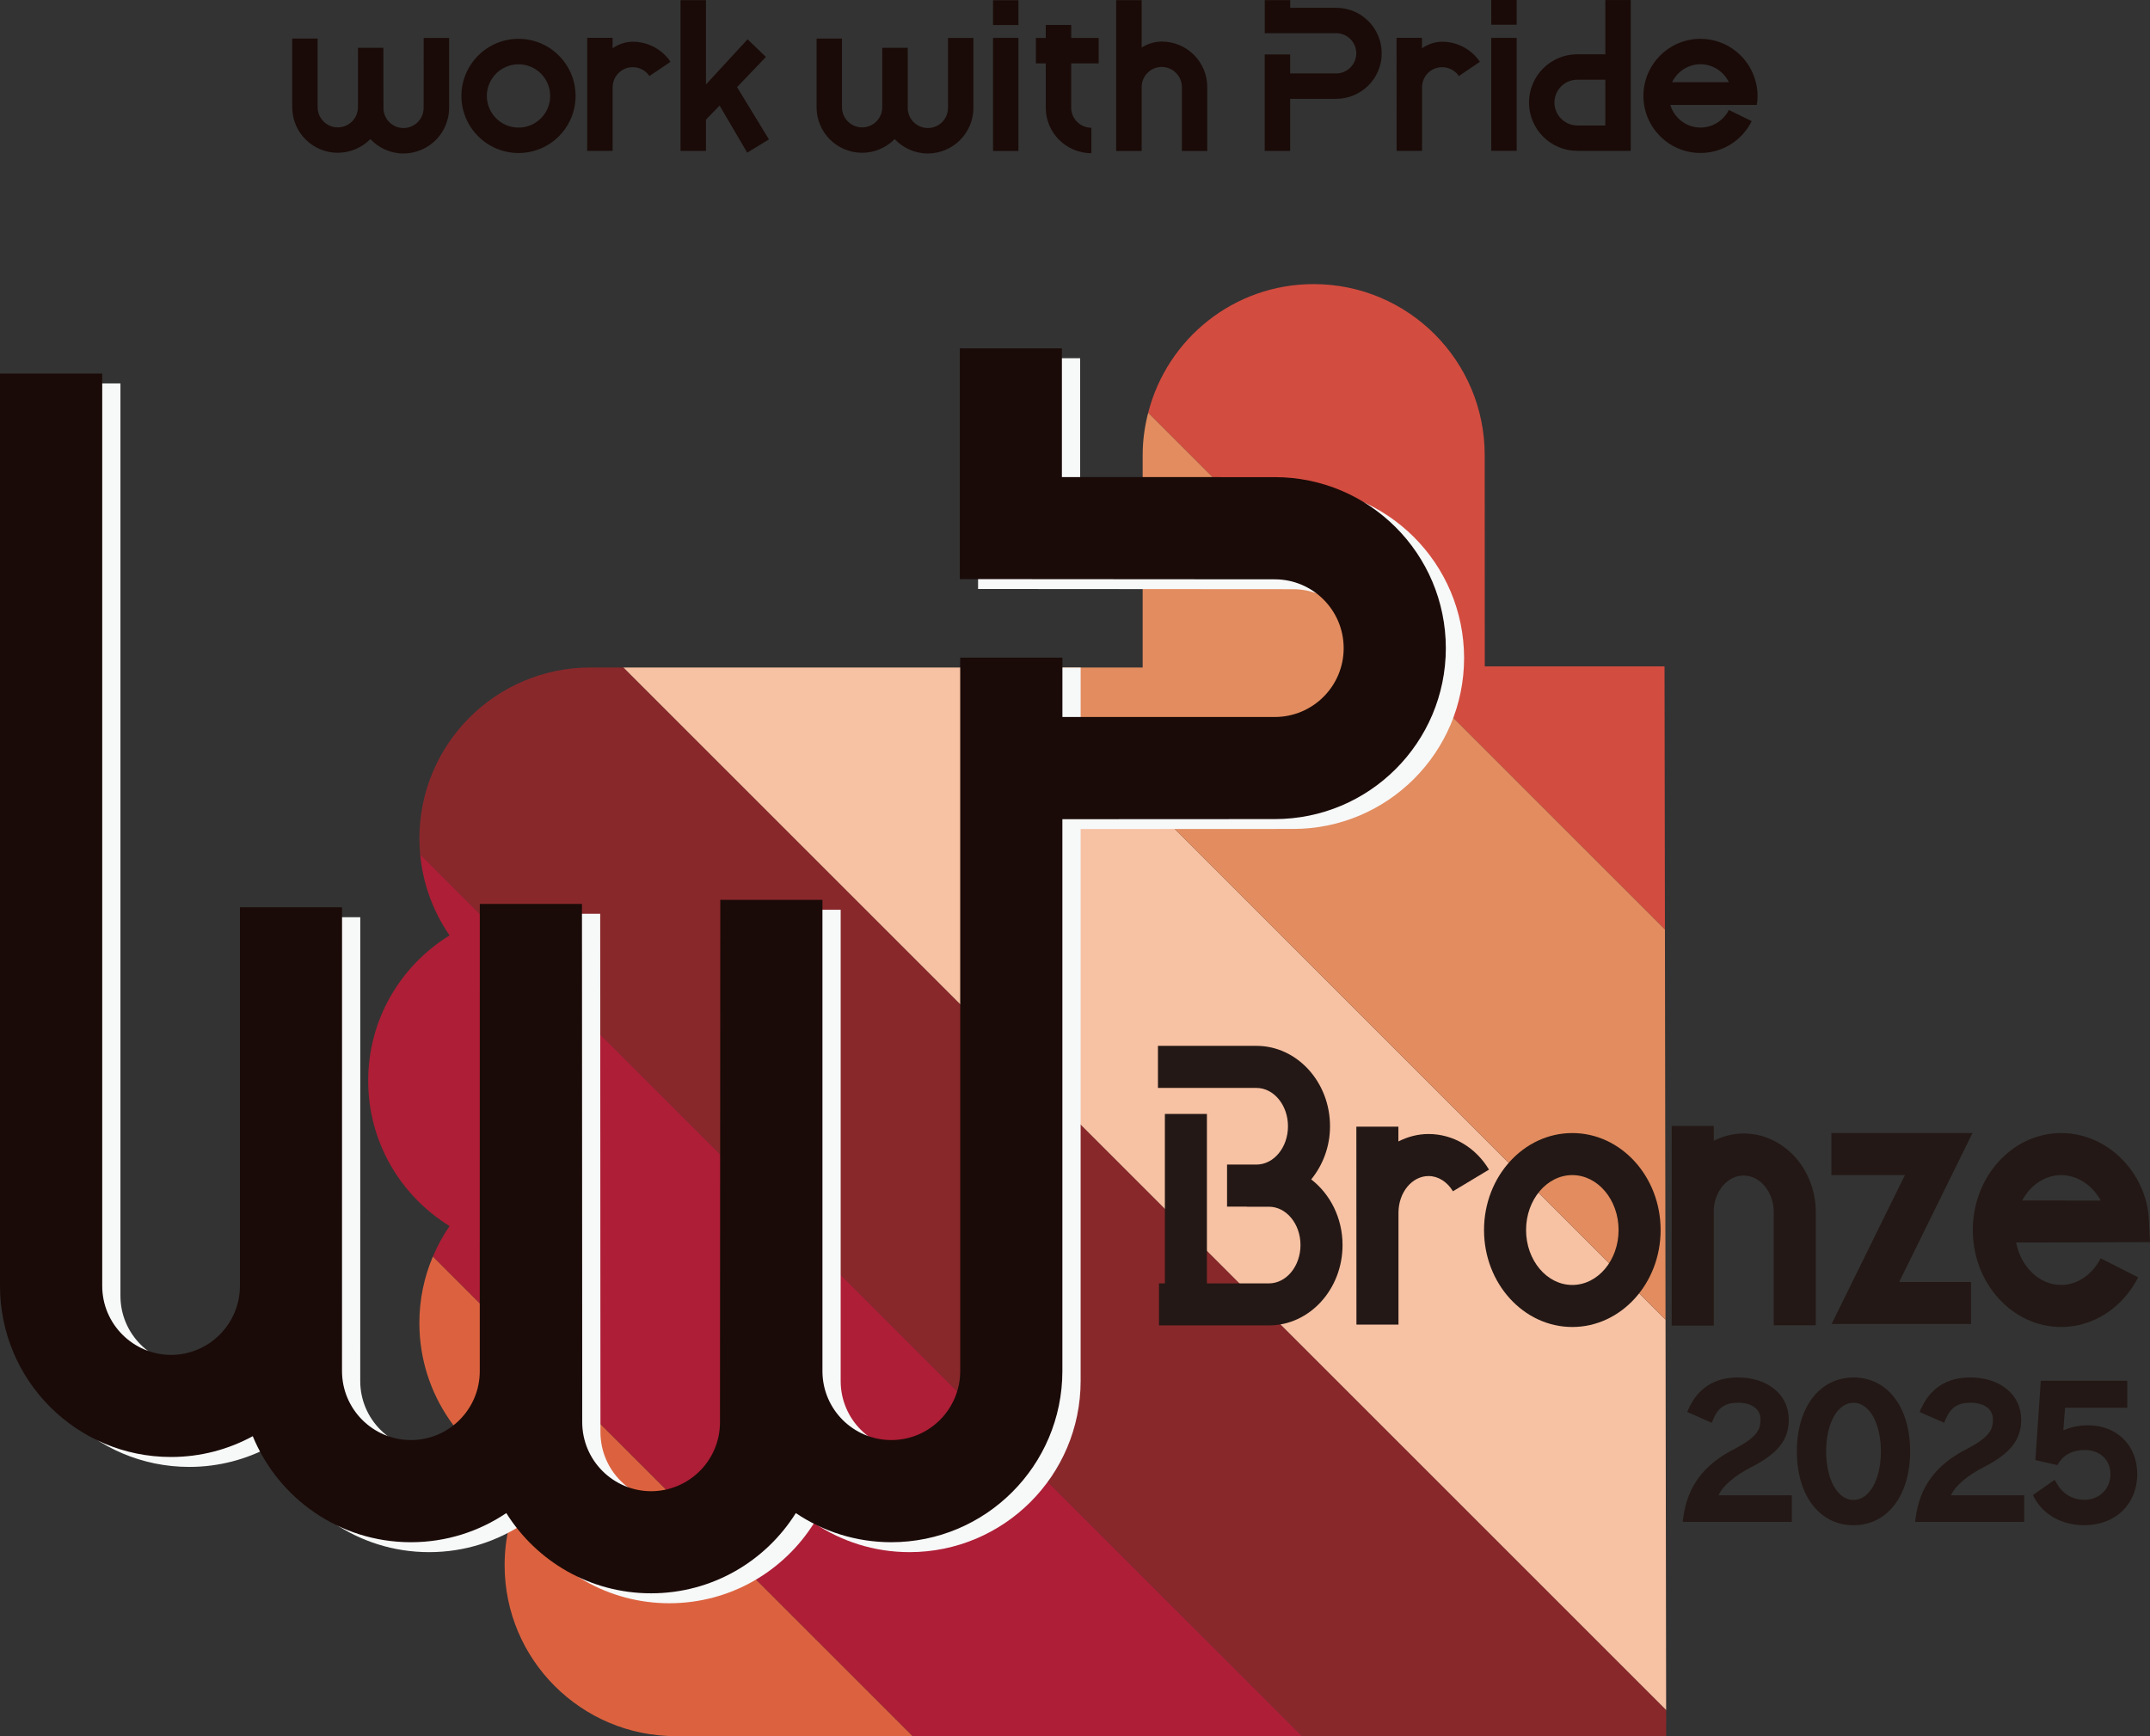
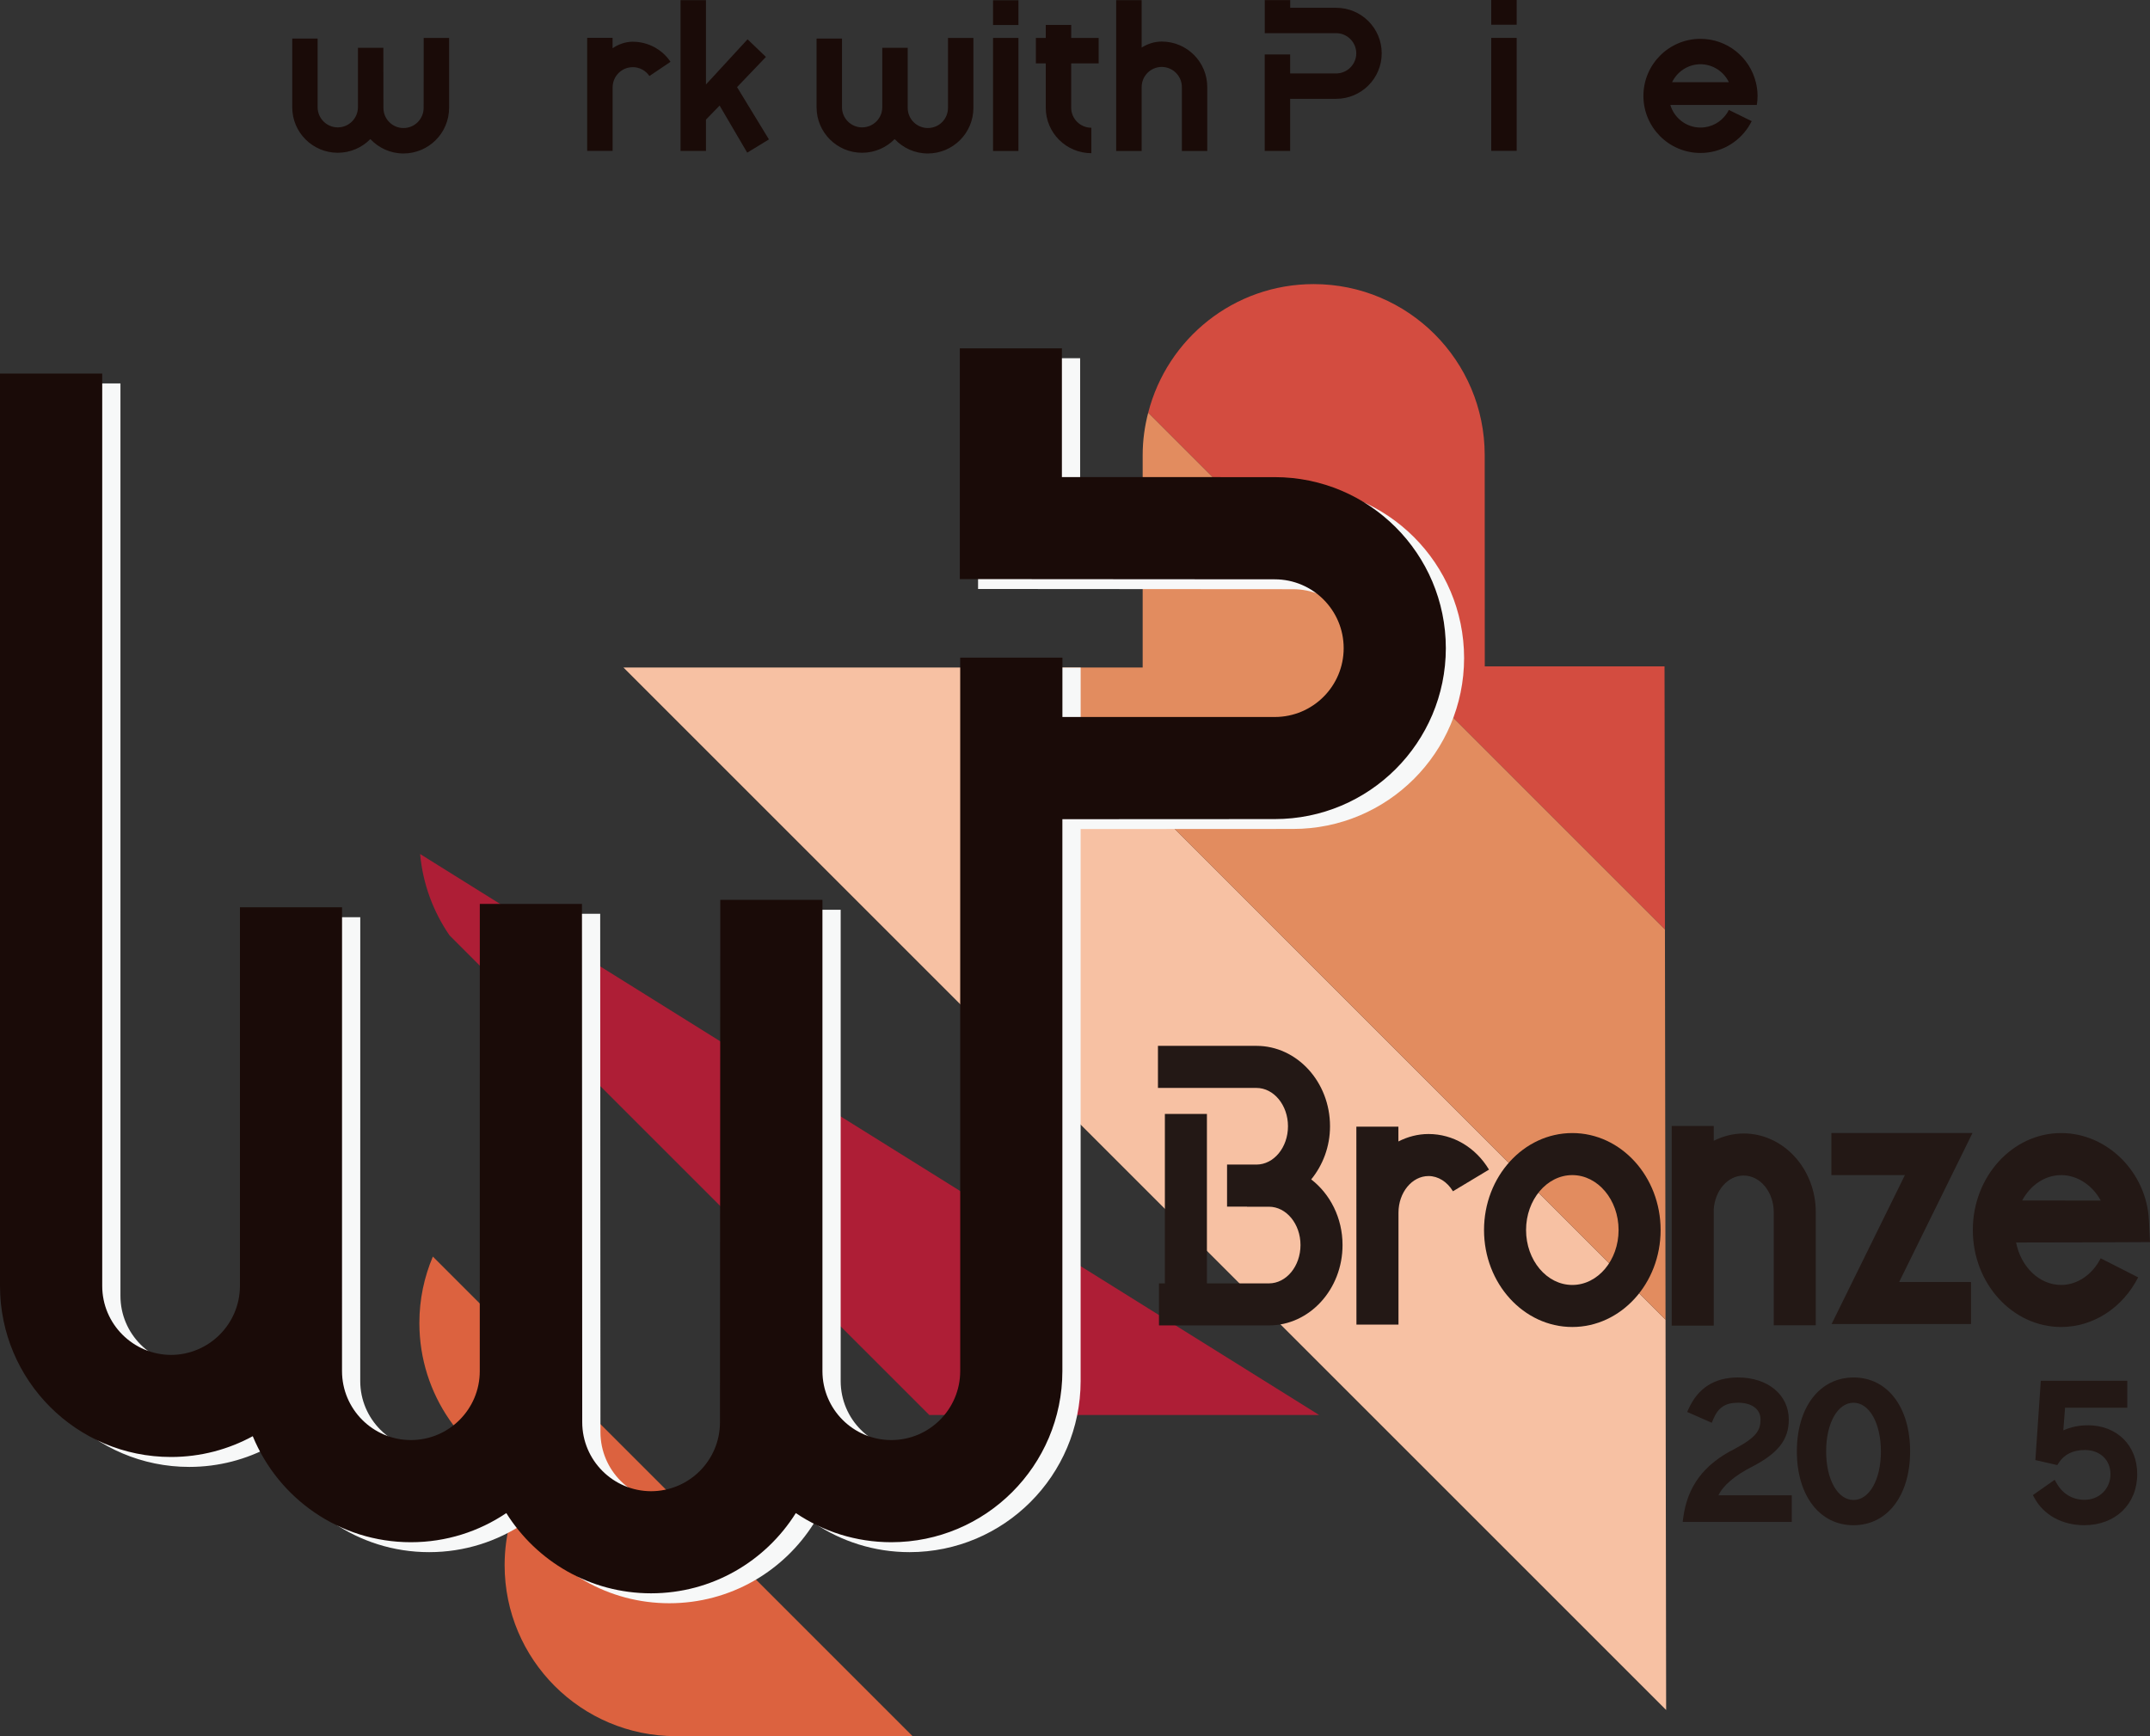
<svg xmlns="http://www.w3.org/2000/svg" id="a" width="117.17" height="94.635" viewBox="0 0 117.17 94.635">
  <rect x="0" y="0" width="117.17" height="94.635" fill="#333333" stroke="none" />
-   <path d="M24.5,50.987c-2.658,1.639-4.434,4.566-4.435,7.922,0,3.354,1.776,6.279,4.435,7.921-.359.52-.661,1.078-.909,1.664l26.143,26.141h21.245L22.896,46.552c.148,1.639.72,3.15,1.603,4.435Z" fill="#ae1e36" />
+   <path d="M24.5,50.987l26.143,26.141h21.245L22.896,46.552c.148,1.639.72,3.15,1.603,4.435Z" fill="#ae1e36" />
  <path d="M22.855,72.11c0,3.918,2.418,7.262,5.841,8.643-.76,1.352-1.195,2.904-1.195,4.56,0,5.147,4.171,9.316,9.319,9.322h12.913l-26.143-26.141c-.472,1.113-.735,2.332-.735,3.615Z" fill="#dc623f" />
-   <path d="M32.176,36.384c-5.149.003-9.32,4.171-9.32,9.322,0,.285.016.568.041.846l48.082,48.083h19.824l-.002-1.426-56.826-56.825h-1.799Z" fill="#89282b" />
  <polygon points="55.223 36.384 33.975 36.384 90.801 93.209 90.768 71.932 55.223 36.384" fill="#f7c1a3" />
  <path d="M90.735,50.653l-28.159-28.163c-.194.742-.303,1.515-.303,2.316v11.578h-7.051l35.546,35.548-.033-21.279Z" fill="#e28c5f" />
  <path d="M90.714,36.323h-9.797c0-3.066-.004-8.039-.004-11.517,0-5.149-4.174-9.319-9.322-9.32-4.348,0-7.985,2.977-9.015,7.004l28.159,28.163-.022-14.331Z" fill="#d34c40" />
  <path d="M70.468,26.546c-3.486,0-8.509-.001-11.603-.004v-7.017h-5.563v12.579s11.794.012,17.166.012c2.073.002,3.753,1.681,3.753,3.754s-1.68,3.75-3.753,3.751h-11.575v-3.234h-5.57v38.896c-.005,2.072-1.679,3.754-3.754,3.754s-3.751-1.682-3.754-3.754v-25.694h-5.567s-.018,23.112-.018,28.483c-.003,2.072-1.678,3.748-3.753,3.754-2.071-.006-3.747-1.682-3.754-3.754,0-4.596-.014-28.263-.014-28.263h-5.568c-.002.027-.002,20.101-.002,25.474,0,2.072-1.68,3.754-3.751,3.754s-3.753-1.682-3.756-3.754l.002-25.288h-5.565v6.2h0v14.455c-.012,2.065-1.687,3.74-3.753,3.746-2.071-.006-3.752-1.69-3.752-3.76V20.9H.995v49.737c.005,5.15,4.169,9.322,9.32,9.322,1.613,0,3.13-.412,4.455-1.133,1.393,3.391,4.725,5.779,8.617,5.779,1.927,0,3.715-.586,5.2-1.588,1.647,2.625,4.56,4.373,7.889,4.373s6.243-1.748,7.889-4.373c1.488,1.002,3.277,1.588,5.203,1.588,5.148-.004,9.317-4.174,9.324-9.322v-30.092c2.896-.006,8.322-.006,11.575-.006,5.15,0,9.318-4.169,9.323-9.316-.005-5.152-4.174-9.319-9.323-9.324Z" fill="#f7f8f8" />
  <path d="M69.473,26.008c-3.486,0-8.509,0-11.602-.004v-7.017h-5.563v12.579s11.794.012,17.166.012c2.073.002,3.753,1.681,3.753,3.753s-1.68,3.75-3.753,3.751h-11.575v-3.234h-5.57v38.893c-.005,2.072-1.679,3.754-3.754,3.754s-3.751-1.682-3.754-3.754v-25.691h-5.567s-.017,23.109-.017,28.48c-.003,2.072-1.678,3.748-3.753,3.754-2.071-.006-3.747-1.682-3.754-3.754,0-4.596-.014-28.259-.014-28.259h-5.568c-.002.026-.002,20.101-.002,25.47,0,2.072-1.68,3.754-3.751,3.754s-3.753-1.682-3.756-3.754l.002-25.285h-5.565v6.2h0v14.454c-.012,2.062-1.686,3.738-3.753,3.744-2.071-.006-3.752-1.69-3.752-3.758V20.362H0v49.736c.005,5.148,4.169,9.32,9.32,9.32,1.613,0,3.13-.412,4.455-1.133,1.393,3.391,4.725,5.779,8.617,5.779,1.927,0,3.715-.586,5.2-1.588,1.647,2.625,4.561,4.373,7.889,4.373s6.243-1.748,7.889-4.373c1.488,1.002,3.277,1.588,5.203,1.588,5.148-.004,9.317-4.174,9.324-9.322v-30.089c2.896-.006,8.322-.006,11.575-.006,5.15,0,9.318-4.169,9.323-9.315-.005-5.152-4.174-9.319-9.323-9.324Z" fill="#1a0b08" />
  <path d="M71.458,64.287c.63-.774,1.025-1.781,1.025-2.896,0-2.416-1.799-4.383-4.011-4.383h-5.366v2.293h5.366c.948,0,1.72.938,1.72,2.09s-.771,2.088-1.72,2.088h-1.6v2.293h1.088v.004h1.194c.948,0,1.72.938,1.72,2.089s-.771,2.09-1.72,2.09h-3.38v-9.236h-2.291v9.236h-.322v2.291h5.993c2.212,0,4.011-1.965,4.011-4.381,0-1.479-.678-2.783-1.708-3.578Z" fill="#231815" />
  <path d="M77.854,61.813c-.589,0-1.143.151-1.645.406v-.807h-2.291l.005,10.789h2.291v-6.098c0-1.102.735-1.999,1.64-1.999.519,0,1.016.31,1.328.83l1.965-1.18c-.731-1.217-1.962-1.941-3.293-1.941Z" fill="#231815" />
  <path d="M85.687,61.761c-2.652,0-4.811,2.371-4.811,5.286s2.158,5.285,4.811,5.285,4.813-2.371,4.813-5.285-2.159-5.286-4.813-5.286ZM85.687,70.041c-1.389,0-2.52-1.344-2.52-2.994s1.131-2.994,2.52-2.994,2.522,1.343,2.522,2.994-1.132,2.994-2.522,2.994Z" fill="#231815" />
  <path d="M112.33,70.041c-1.194,0-2.198-.99-2.458-2.314,1.628.006,7.298-.022,7.298-.022l-.058-1.184c-.128-2.624-2.274-4.76-4.782-4.76-2.655,0-4.816,2.371-4.816,5.286s2.16,5.285,4.816,5.285c1.738,0,3.346-1.037,4.195-2.705l-2.043-1.039c-.456.895-1.281,1.453-2.152,1.453ZM112.33,64.053c.892,0,1.715.57,2.157,1.388-1.35.003-3.106,0-4.284-.005.449-.831,1.234-1.383,2.127-1.383Z" fill="#231815" />
  <path d="M95.024,61.785c-.583,0-1.131.149-1.629.396v-.806h-2.291v10.883h2.291v-6.347c.07-1.024.769-1.834,1.629-1.834.904,0,1.641.896,1.641,1.998v6.164h2.291v-6.164c0-2.365-1.764-4.291-3.932-4.291Z" fill="#231815" />
  <polygon points="99.806 61.761 99.806 64.053 103.813 64.053 99.818 72.17 107.416 72.17 107.416 69.879 103.5 69.879 107.495 61.761 99.806 61.761" fill="#231815" />
  <path d="M72.818.426c-.885,0-1.87-.002-2.504-.002V.006h-1.388v1.802s2.419,0,3.892,0c.604.001,1.094.493,1.096,1.097-.002.606-.492,1.095-1.096,1.098h-2.508v-1.036h-1.386v5.261h1.386v-2.842h2.508c1.37,0,2.482-1.109,2.482-2.481s-1.112-2.48-2.482-2.48Z" fill="#1a0b08" />
-   <path d="M88.871.002h-1.384v2.956h-1.527c-1.455,0-2.632,1.179-2.632,2.632s1.177,2.633,2.632,2.633c.349,0,2.909,0,2.911,0V.002ZM84.713,5.59c0-.689.56-1.245,1.247-1.246h1.527v2.495h-1.527c-.686-.003-1.247-.559-1.247-1.249Z" fill="#1a0b08" />
  <path d="M51.663,2.067v3.815c0,.605-.489,1.097-1.098,1.097-.604,0-1.097-.492-1.097-1.097v-3.276h-1.387v3.24c0,.605-.492,1.097-1.098,1.098-.604-.001-1.097-.492-1.097-1.098v-3.742h-1.385v3.742c0,1.371,1.11,2.481,2.481,2.481.694,0,1.324-.286,1.775-.746.451.481,1.093.785,1.806.785,1.37-.002,2.483-1.112,2.485-2.483v-3.815h-1.388Z" fill="#1a0b08" />
  <path d="M23.09,2.067s-.003,3.815-.003,3.815c0,.605-.49,1.097-1.097,1.097s-1.094-.492-1.094-1.097l-.004-3.276h-1.384v3.24c-.004.605-.493,1.097-1.1,1.098-.606-.001-1.097-.492-1.098-1.098v-3.742h-1.384v3.742c0,1.371,1.111,2.481,2.481,2.481.698,0,1.323-.286,1.776-.746.449.481,1.094.785,1.805.785,1.373-.002,2.483-1.112,2.487-2.483v-3.815h-1.388Z" fill="#1a0b08" />
-   <path d="M78.594,2.274c-.394,0-.768.134-1.099.354v-.565h-1.387l.005,6.162h1.386v-3.469c0-.605.488-1.095,1.095-1.095.381,0,.711.192.911.483l1.146-.775c-.444-.659-1.203-1.094-2.058-1.094Z" fill="#1a0b08" />
  <path d="M34.486,2.274c-.397,0-.769.134-1.102.354v-.565h-1.384v6.162h1.386v-3.469c.006-.605.492-1.095,1.1-1.095.378,0,.709.192.906.483l1.149-.775c-.443-.659-1.202-1.094-2.056-1.094Z" fill="#1a0b08" />
-   <path d="M25.146,5.229c.002-1.718,1.396-3.112,3.113-3.112h0c1.719,0,3.107,1.394,3.109,3.112h0c-.002,1.719-1.391,3.111-3.109,3.111h0c-1.717,0-3.111-1.392-3.113-3.111h0ZM26.531,5.229c.002.954.774,1.725,1.728,1.726h0c.952-.001,1.725-.772,1.725-1.726h0c0-.952-.772-1.724-1.725-1.725h0c-.954.001-1.726.773-1.728,1.725h0Z" fill="#1a0b08" />
  <path d="M54.119,8.229V2.067h1.384v6.163h-1.384Z" fill="#1a0b08" />
  <path d="M54.119,1.363V.014h1.384v1.349h-1.384Z" fill="#1a0b08" />
  <path d="M81.269,8.223V2.066h1.386v6.157h-1.386Z" fill="#1a0b08" />
  <path d="M81.269,1.347V0h1.386v1.347h-1.386Z" fill="#1a0b08" />
  <path d="M65.793,8.229v-3.482c0-1.372-1.11-2.482-2.481-2.482-.394,0-.766.123-1.094.327V.01h-1.39v8.219h1.39v-3.482c0-.606.488-1.096,1.094-1.099.604.002,1.097.493,1.097,1.099v3.482h1.385Z" fill="#1a0b08" />
  <path d="M59.874,3.455v-1.386h-1.496v-.709h-1.387v.709h-.538v1.386h.538v2.413c0,1.371,1.114,2.481,2.485,2.482v-1.387c-.606-.001-1.099-.49-1.099-1.095v-2.413h1.496Z" fill="#1a0b08" />
  <polygon points="40.721 8.321 41.905 7.599 40.168 4.749 41.741 3.103 40.74 2.143 38.473 4.606 38.473 .01 37.088 .01 37.088 8.228 38.473 8.228 38.473 6.521 39.217 5.754 40.721 8.321" fill="#1a0b08" />
  <path d="M95.742,5.723c.028-.162.041-.327.041-.495,0-.258-.035-.508-.094-.746-.336-1.357-1.557-2.365-3.017-2.365-1.719,0-3.108,1.393-3.11,3.111.002,1.718,1.392,3.109,3.11,3.11,1.089,0,2.045-.557,2.6-1.403.068-.108.133-.215.192-.331l-1.246-.612c-.027.061-.068.124-.102.18-.313.473-.837.781-1.444.781-.781-.002-1.43-.523-1.644-1.231h4.714ZM91.124,4.482c.28-.576.862-.977,1.548-.981.683.003,1.27.405,1.549.981h-3.097Z" fill="#1a0b08" />
  <path d="M95.501,79.94c1.409-.733,1.984-1.474,1.984-2.558,0-1.354-1.139-2.299-2.77-2.299-1.271,0-2.176.573-2.687,1.705l-.08.175,1.34.591.074-.181c.268-.648.66-.913,1.353-.913.759,0,1.23.35,1.23.913,0,.577-.209.963-1.396,1.595-1.697.853-2.593,2.052-2.818,3.773l-.028.215h5.945v-1.448h-3.997c.262-.546.894-1.083,1.85-1.568Z" fill="#231815" />
  <path d="M101.021,75.084c-1.852,0-3.096,1.618-3.096,4.027s1.24,4.027,3.086,4.027,3.086-1.618,3.086-4.027-1.236-4.027-3.076-4.027ZM101.012,81.761c-.865,0-1.492-1.114-1.492-2.65s.627-2.65,1.492-2.65,1.493,1.118,1.493,2.659c0,1.531-.628,2.642-1.493,2.642Z" fill="#231815" />
-   <path d="M108.166,79.94c1.409-.733,1.984-1.474,1.984-2.558,0-1.354-1.139-2.299-2.77-2.299-1.271,0-2.176.573-2.688,1.705l-.08.175,1.341.591.074-.181c.268-.648.66-.913,1.354-.913.759,0,1.23.35,1.23.913,0,.577-.209.963-1.396,1.595-1.697.853-2.593,2.052-2.818,3.773l-.028.215h5.945v-1.448h-3.997c.262-.546.894-1.083,1.85-1.568Z" fill="#231815" />
  <path d="M113.776,77.69c-.475,0-.941.1-1.33.278l.095-1.236h3.39v-1.467h-4.712l-.295,4.321,1.194.274.072-.113c.3-.471.782-.709,1.433-.709.82,0,1.393.539,1.393,1.312,0,.8-.606,1.402-1.411,1.402-.654,0-1.197-.322-1.526-.907l-.104-.183-1.187.833.079.148c.502.936,1.519,1.494,2.72,1.494,1.699,0,2.887-1.146,2.887-2.788,0-1.566-1.109-2.66-2.697-2.66Z" fill="#231815" />
</svg>